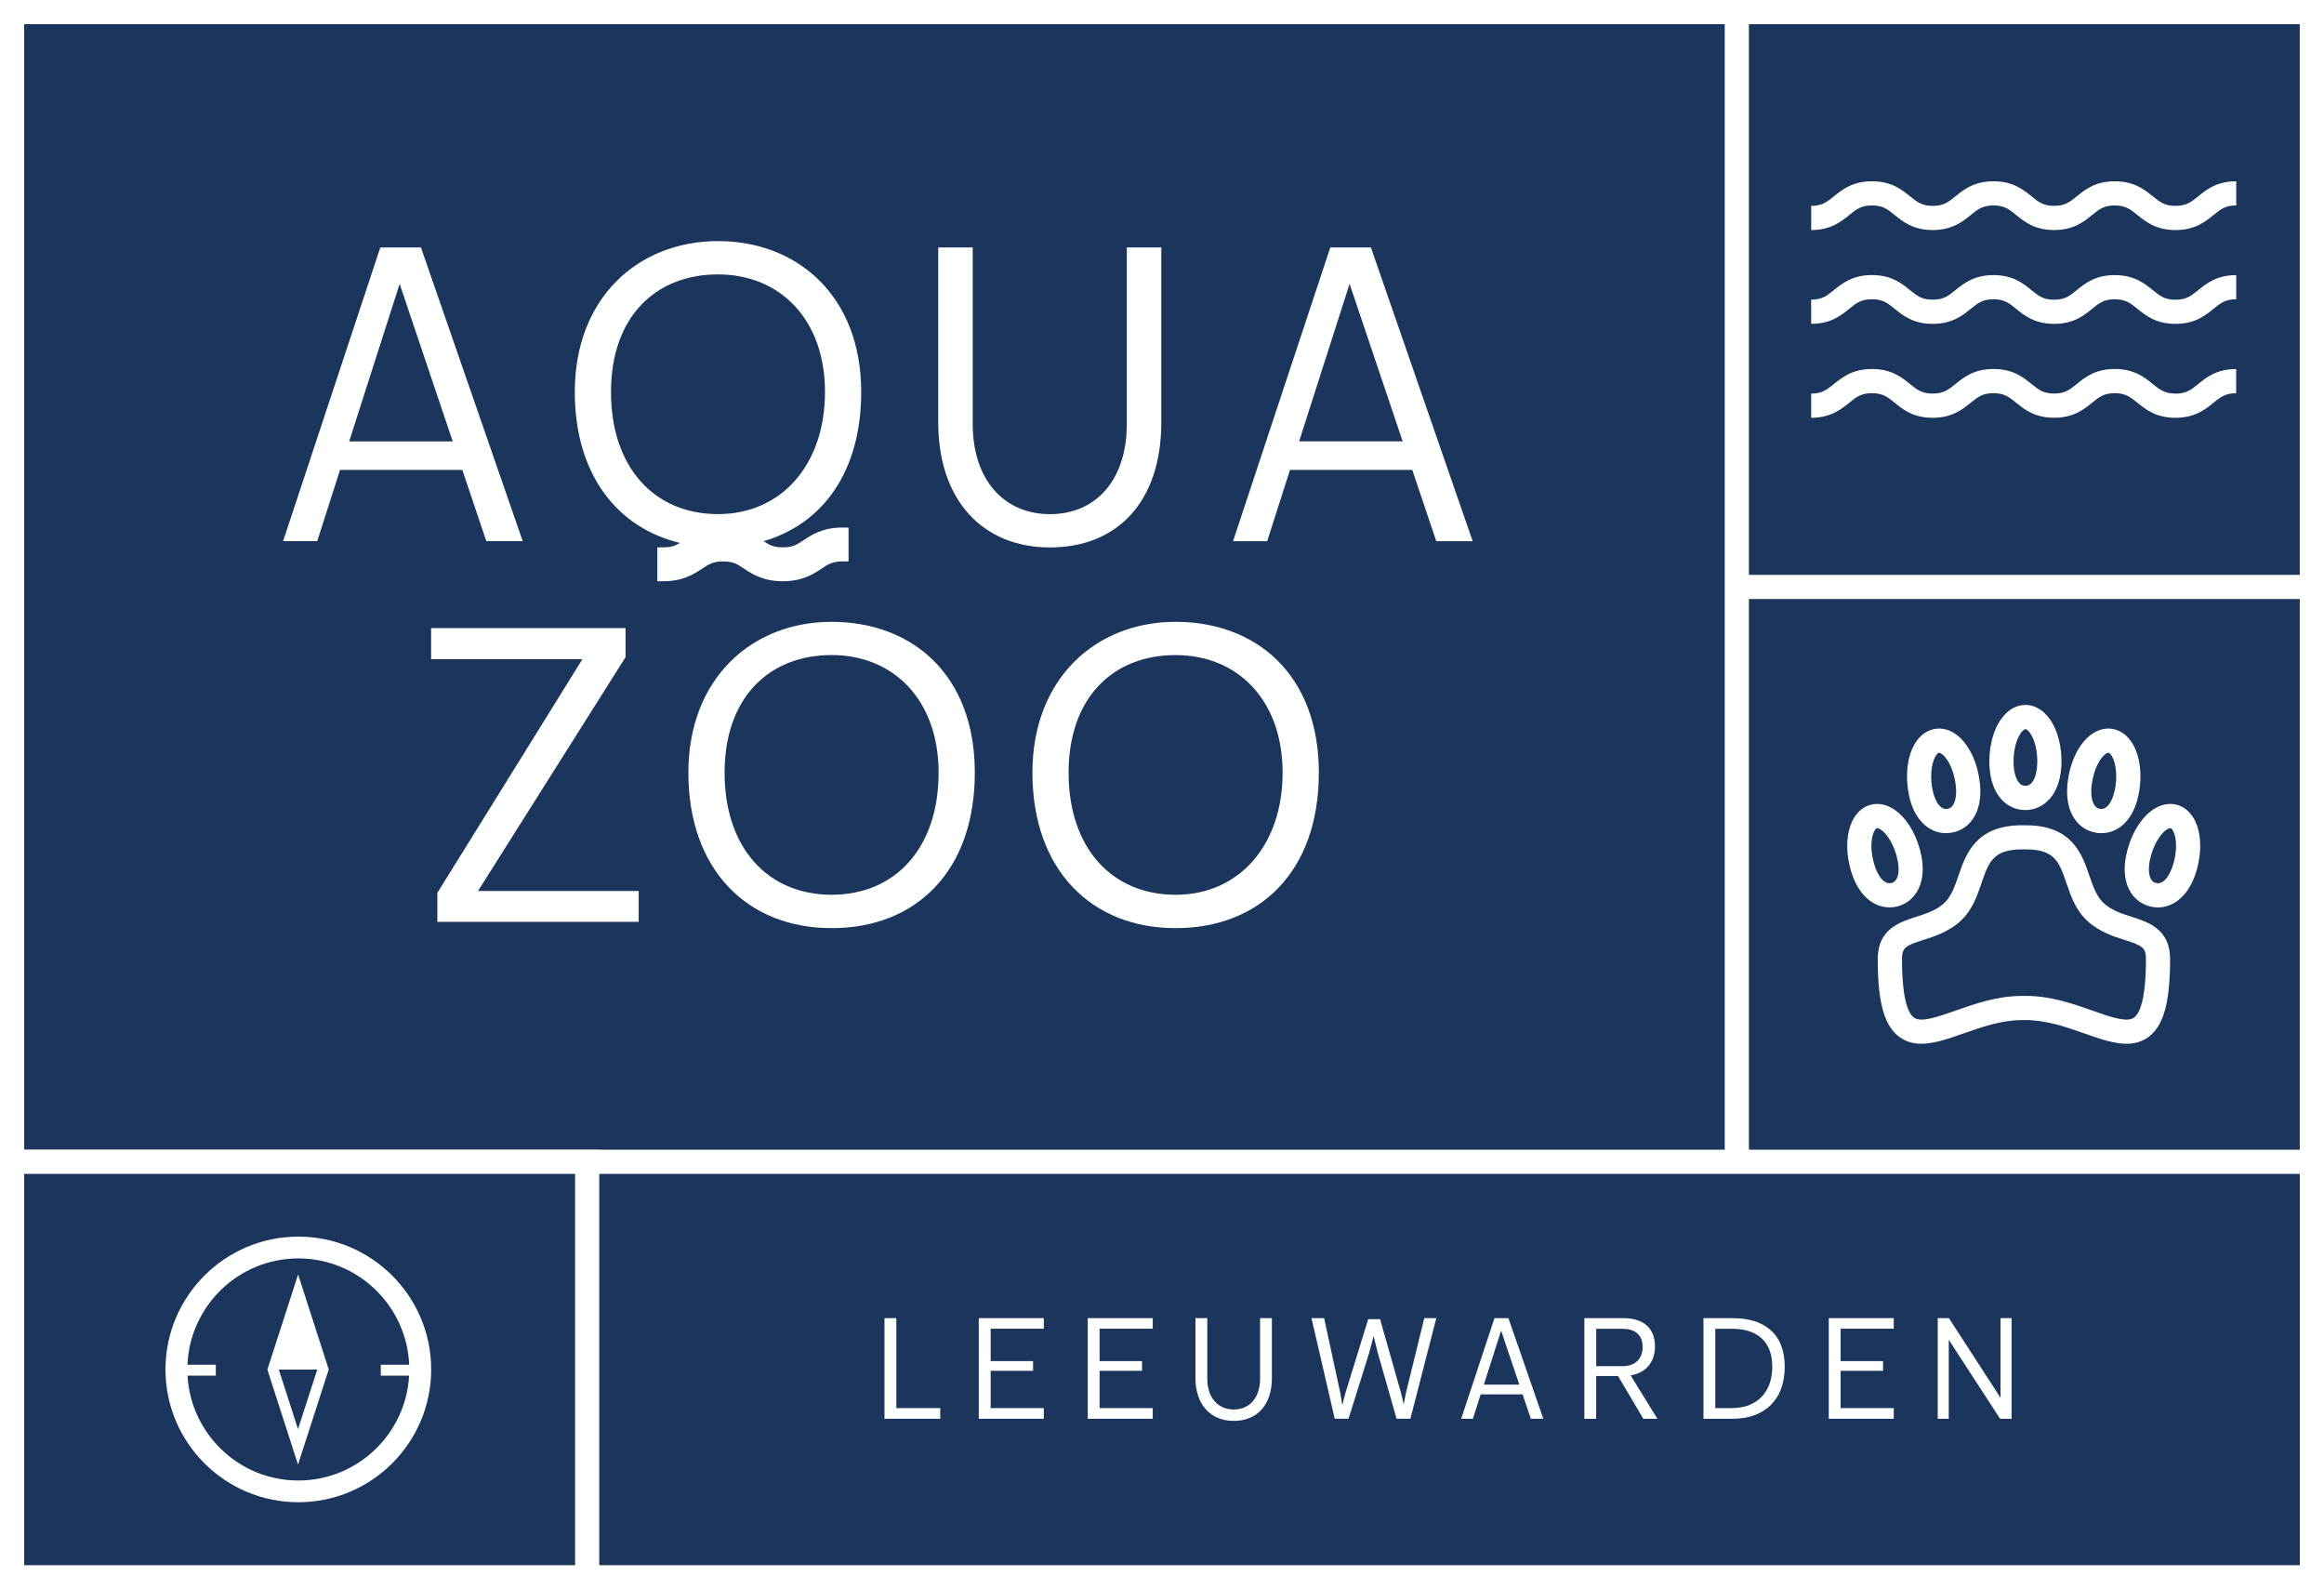
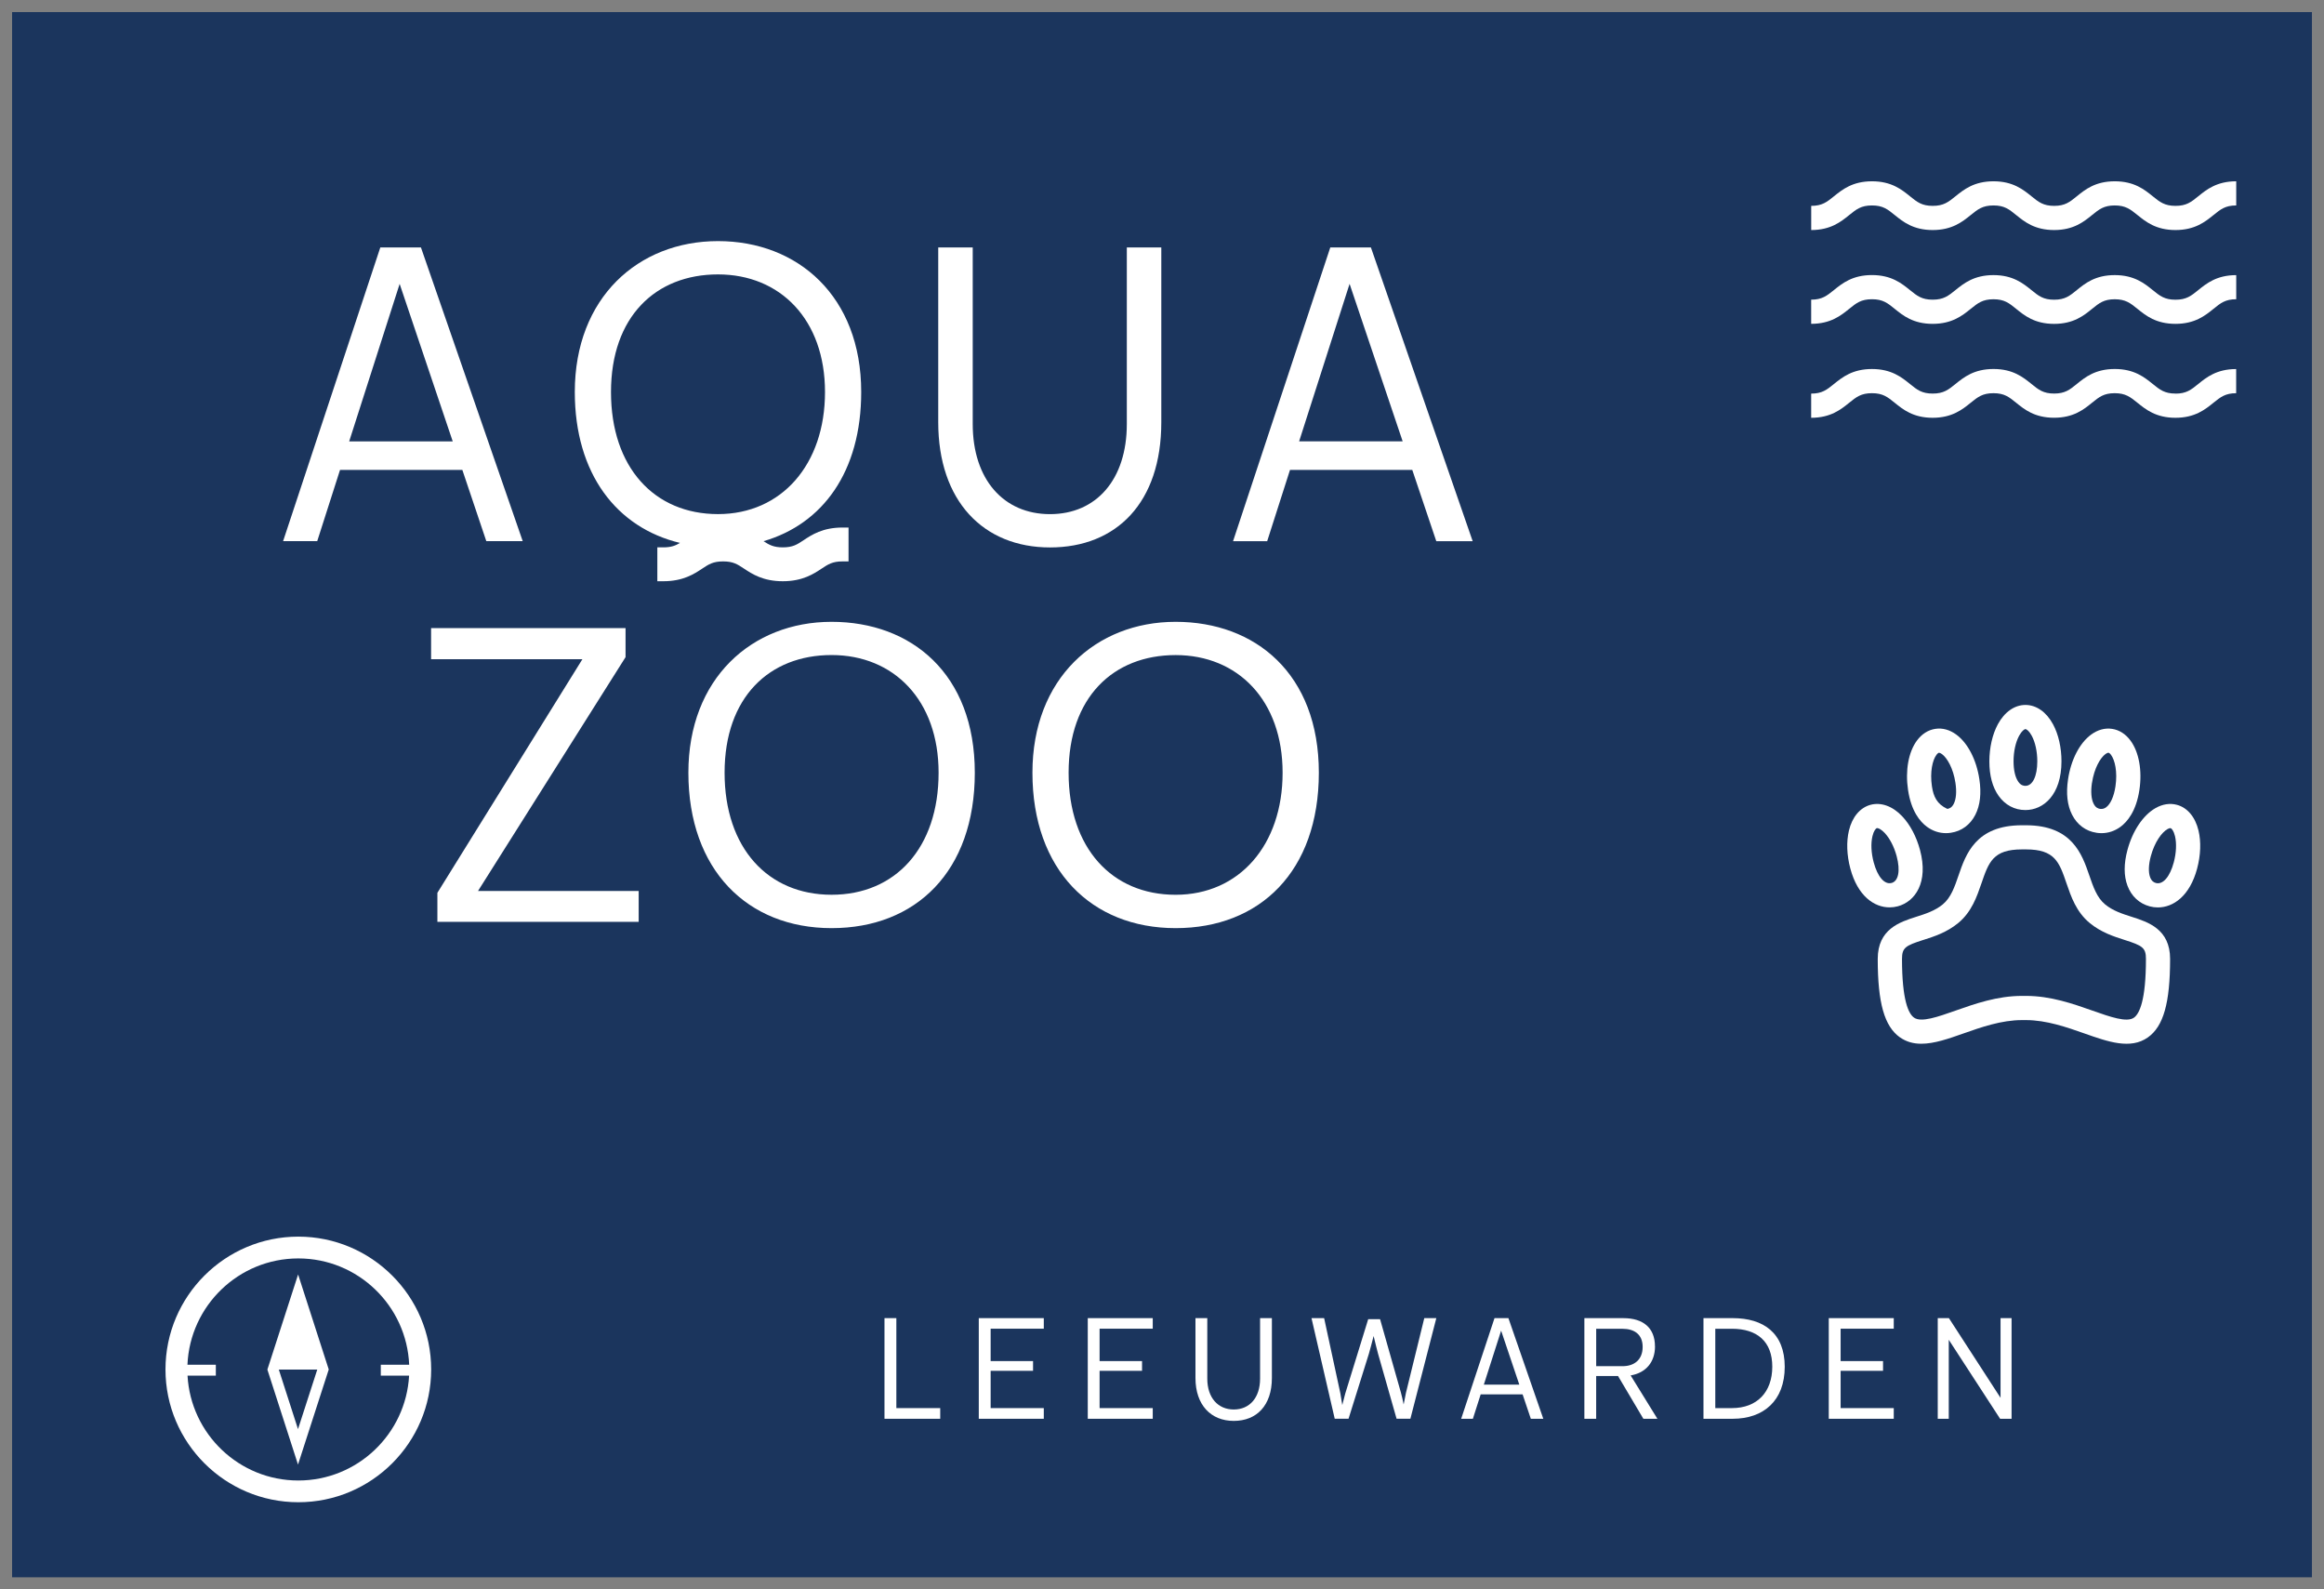
<svg xmlns="http://www.w3.org/2000/svg" width="117" height="80" viewBox="0 0 117 80" fill="none">
  <rect x="0" y="0" width="117" height="80" fill="#808080" stroke="none" />
  <g clip-path="url(#clip0_804_3335)">
    <path d="M116.392 0.609H0.609V79.392H116.392V0.609Z" fill="#1B355D" />
    <path d="M45.126 66.347H44.529V71.413H47.335V70.876H45.126V66.347Z" fill="white" />
    <path d="M49.276 71.413H52.549V70.876H49.873V68.999H52.008V68.509H49.873V66.879H52.549V66.347H49.276V71.413Z" fill="white" />
    <path d="M54.763 71.413H58.034V70.876H55.358V68.999H57.495V68.509H55.358V66.879H58.034V66.347H54.763V71.413Z" fill="white" />
    <path d="M63.438 69.392C63.438 70.353 62.91 70.946 62.113 70.946C61.317 70.946 60.78 70.353 60.78 69.392V66.347H60.185V69.362C60.185 70.72 60.963 71.52 62.112 71.52C63.261 71.52 64.032 70.748 64.032 69.362V66.347H63.438V69.392Z" fill="white" />
    <path d="M70.787 70.079C70.752 70.269 70.705 70.488 70.666 70.693C70.624 70.475 70.568 70.245 70.524 70.081L69.479 66.401H68.881L67.725 70.145C67.673 70.329 67.622 70.531 67.576 70.722C67.548 70.524 67.51 70.316 67.48 70.134L66.662 66.346H66.026L67.196 71.412H67.891L68.914 68.144C68.984 67.904 69.072 67.569 69.154 67.246C69.232 67.578 69.319 67.922 69.377 68.139L70.31 71.412H71.005L72.311 66.346H71.705L70.789 70.078L70.787 70.079Z" fill="white" />
    <path d="M75.24 66.347L73.562 71.413H74.151L74.544 70.184H76.654L77.068 71.413H77.696L75.94 66.347H75.239H75.24ZM74.703 69.693L75.573 66.977L76.488 69.693H74.702H74.703Z" fill="white" />
    <path d="M83.318 67.771C83.318 66.825 82.71 66.348 81.729 66.348H79.764V71.415H80.358V69.26H81.458L82.735 71.415H83.442L82.093 69.231C82.868 69.102 83.32 68.552 83.32 67.771H83.318ZM80.359 68.766V66.884H81.683C82.271 66.884 82.698 67.158 82.698 67.796C82.698 68.435 82.282 68.766 81.685 68.766H80.361H80.359Z" fill="white" />
    <path d="M85.76 66.347V71.413H87.23C88.794 71.413 89.851 70.495 89.851 68.796C89.851 67.097 88.783 66.347 87.23 66.347H85.76ZM89.224 68.796C89.222 70.075 88.454 70.876 87.192 70.876H86.355V66.882H87.192C88.455 66.882 89.227 67.518 89.224 68.796Z" fill="white" />
    <path d="M95.34 70.876H92.665V68.999H94.8V68.509H92.665V66.879H95.34V66.347H92.068V71.413H95.34V70.876Z" fill="white" />
    <path d="M98.109 67.437L100.694 71.413H101.271V66.347H100.716V70.359L98.116 66.347H97.554V71.413H98.109V67.437Z" fill="white" />
-     <path d="M117 30.152V0H86.831H0V80H117V30.152ZM88.047 1.217H115.781V28.935H88.047V1.217ZM88.047 30.152H115.781V57.87H88.047V30.152ZM28.952 78.783H1.217V59.086H28.952V78.783ZM1.217 57.861V1.217H86.831V57.869H30.169V57.861H1.217ZM115.783 78.783H30.169V59.086H115.783V78.783Z" fill="white" />
    <path d="M112.581 9.125C111.602 9.125 111.085 9.543 110.671 9.879C110.311 10.17 110.074 10.362 109.524 10.362C108.975 10.362 108.738 10.17 108.378 9.879C107.962 9.543 107.446 9.125 106.466 9.125C105.486 9.125 104.971 9.543 104.557 9.879C104.199 10.17 103.962 10.362 103.415 10.362C102.868 10.362 102.631 10.17 102.273 9.88C101.857 9.544 101.341 9.125 100.362 9.125C99.383 9.125 98.865 9.543 98.449 9.879C98.089 10.17 97.851 10.362 97.301 10.362C96.752 10.362 96.516 10.17 96.156 9.879C95.741 9.543 95.225 9.125 94.245 9.125C93.264 9.125 92.747 9.543 92.331 9.879C91.972 10.17 91.733 10.362 91.184 10.362V11.579C92.164 11.579 92.681 11.161 93.097 10.825C93.457 10.534 93.695 10.341 94.245 10.341C94.794 10.341 95.031 10.534 95.389 10.825C95.805 11.161 96.321 11.579 97.3 11.579C98.279 11.579 98.798 11.161 99.213 10.825C99.573 10.534 99.811 10.341 100.361 10.341C100.91 10.341 101.146 10.534 101.504 10.825C101.919 11.161 102.435 11.579 103.414 11.579C104.392 11.579 104.908 11.161 105.323 10.824C105.681 10.534 105.918 10.341 106.465 10.341C107.011 10.341 107.251 10.534 107.611 10.825C108.027 11.161 108.543 11.579 109.523 11.579C110.503 11.579 111.021 11.161 111.436 10.825C111.795 10.534 112.032 10.341 112.581 10.341V9.125Z" fill="white" />
    <path d="M112.581 13.848C111.602 13.848 111.084 14.266 110.669 14.602C110.31 14.893 110.072 15.086 109.522 15.086C108.973 15.086 108.736 14.893 108.377 14.602C107.962 14.266 107.445 13.847 106.464 13.847C105.484 13.847 104.969 14.265 104.555 14.602C104.197 14.893 103.96 15.086 103.413 15.086C102.866 15.086 102.629 14.893 102.271 14.602C101.855 14.266 101.341 13.847 100.36 13.847C99.38 13.847 98.863 14.265 98.447 14.601C98.087 14.892 97.849 15.084 97.299 15.084C96.75 15.084 96.514 14.892 96.154 14.601C95.739 14.265 95.223 13.845 94.243 13.845C93.262 13.845 92.745 14.263 92.329 14.599C91.969 14.89 91.731 15.083 91.182 15.083V16.3C92.162 16.3 92.679 15.882 93.095 15.546C93.455 15.254 93.693 15.062 94.243 15.062C94.792 15.062 95.029 15.254 95.388 15.546C95.803 15.882 96.319 16.301 97.298 16.301C98.277 16.301 98.796 15.883 99.213 15.547C99.573 15.256 99.811 15.063 100.36 15.063C100.91 15.063 101.145 15.256 101.504 15.547C101.918 15.883 102.434 16.302 103.413 16.302C104.392 16.302 104.908 15.884 105.322 15.547C105.68 15.256 105.918 15.063 106.464 15.063C107.011 15.063 107.251 15.256 107.61 15.547C108.026 15.883 108.542 16.301 109.522 16.301C110.503 16.301 111.02 15.883 111.436 15.546C111.794 15.254 112.032 15.062 112.581 15.062V13.845V13.848Z" fill="white" />
    <path d="M109.524 19.81C108.976 19.81 108.737 19.618 108.377 19.327C107.962 18.991 107.446 18.573 106.466 18.573C105.485 18.573 104.971 18.991 104.556 19.327C104.198 19.618 103.961 19.809 103.414 19.809C102.868 19.809 102.631 19.617 102.272 19.327C101.858 18.991 101.342 18.573 100.362 18.573C99.381 18.573 98.864 18.991 98.448 19.327C98.089 19.618 97.85 19.81 97.299 19.81C96.749 19.81 96.514 19.618 96.154 19.328C95.739 18.992 95.223 18.574 94.243 18.574C93.262 18.574 92.745 18.992 92.329 19.328C91.969 19.619 91.731 19.812 91.182 19.812V21.029C92.162 21.029 92.679 20.61 93.095 20.274C93.455 19.983 93.693 19.791 94.243 19.791C94.792 19.791 95.029 19.983 95.388 20.274C95.803 20.61 96.319 21.029 97.298 21.029C98.277 21.029 98.796 20.61 99.211 20.274C99.571 19.983 99.809 19.791 100.359 19.791C100.908 19.791 101.144 19.983 101.502 20.273C101.917 20.609 102.433 21.027 103.412 21.027C104.391 21.027 104.906 20.609 105.321 20.273C105.679 19.982 105.916 19.791 106.463 19.791C107.009 19.791 107.249 19.983 107.609 20.274C108.025 20.61 108.541 21.029 109.521 21.029C110.501 21.029 111.019 20.61 111.433 20.274C111.793 19.985 112.03 19.792 112.578 19.792V18.576C111.599 18.576 111.081 18.994 110.667 19.329C110.307 19.621 110.07 19.813 109.521 19.813L109.524 19.81Z" fill="white" />
    <path d="M95.656 52.216C95.982 52.446 96.342 52.536 96.728 52.536C97.378 52.536 98.099 52.283 98.846 52.019C99.743 51.703 100.758 51.346 101.793 51.346H101.995C103.03 51.346 104.047 51.704 104.942 52.019C106.133 52.439 107.258 52.836 108.133 52.217C108.918 51.663 109.252 50.481 109.252 48.267C109.252 46.764 108.14 46.41 107.327 46.15C106.858 46.001 106.373 45.847 105.977 45.52C105.567 45.18 105.381 44.638 105.185 44.065C104.819 42.999 104.32 41.539 101.994 41.539H101.792C99.466 41.539 98.966 42.999 98.601 44.065C98.404 44.64 98.219 45.182 97.809 45.52C97.413 45.848 96.928 46.001 96.459 46.15C95.646 46.41 94.533 46.764 94.533 48.267C94.533 50.481 94.868 51.661 95.653 52.217L95.656 52.216ZM96.833 47.31C97.357 47.143 98.011 46.935 98.588 46.457C99.262 45.9 99.524 45.133 99.756 44.458C100.12 43.395 100.339 42.754 101.794 42.754H101.997C103.453 42.754 103.671 43.395 104.035 44.458C104.267 45.134 104.528 45.9 105.203 46.457C105.78 46.935 106.434 47.143 106.958 47.31C107.861 47.597 108.036 47.703 108.036 48.267C108.036 50.357 107.707 51.029 107.431 51.224C107.071 51.479 106.233 51.183 105.349 50.871C104.36 50.523 103.241 50.128 101.997 50.128H101.794C100.551 50.128 99.431 50.523 98.443 50.871C97.558 51.183 96.721 51.479 96.36 51.222C96.084 51.027 95.755 50.355 95.755 48.266C95.755 47.7 95.932 47.596 96.833 47.309V47.31Z" fill="white" />
    <path d="M94.173 40.509C93.644 40.651 93.246 41.123 93.083 41.806C92.949 42.369 92.974 43.048 93.154 43.72C93.526 45.104 94.355 45.672 95.13 45.672C95.271 45.672 95.409 45.654 95.543 45.618C96.416 45.384 97.1 44.415 96.661 42.781C96.481 42.109 96.163 41.508 95.766 41.089C95.284 40.577 94.701 40.368 94.173 40.509ZM95.228 44.443C94.876 44.538 94.523 44.13 94.33 43.406C94.203 42.934 94.18 42.453 94.267 42.089C94.331 41.82 94.436 41.697 94.489 41.684C94.494 41.682 94.5 41.682 94.507 41.682C94.57 41.682 94.71 41.743 94.882 41.925C95.14 42.197 95.359 42.623 95.486 43.097C95.68 43.822 95.579 44.351 95.228 44.445V44.443Z" fill="white" />
-     <path d="M97.011 41.615C97.299 41.827 97.626 41.936 97.969 41.936C98.052 41.936 98.135 41.93 98.219 41.916C98.755 41.836 99.191 41.514 99.448 41.009C99.689 40.534 99.757 39.933 99.65 39.224C99.503 38.244 99.07 37.404 98.491 36.977C98.159 36.732 97.792 36.631 97.434 36.686C97.073 36.74 96.752 36.944 96.507 37.275C96.079 37.854 95.913 38.783 96.059 39.763C96.219 40.832 96.664 41.36 97.01 41.615H97.011ZM97.486 37.999C97.54 37.925 97.587 37.894 97.614 37.89C97.617 37.89 97.619 37.89 97.622 37.89C97.65 37.89 97.7 37.907 97.767 37.957C98.025 38.146 98.335 38.669 98.445 39.405C98.512 39.847 98.481 40.222 98.36 40.46C98.258 40.661 98.127 40.701 98.036 40.715C97.922 40.733 97.827 40.707 97.732 40.637C97.509 40.472 97.338 40.088 97.262 39.583C97.152 38.846 97.294 38.257 97.486 38V37.999Z" fill="white" />
+     <path d="M97.011 41.615C97.299 41.827 97.626 41.936 97.969 41.936C98.052 41.936 98.135 41.93 98.219 41.916C98.755 41.836 99.191 41.514 99.448 41.009C99.689 40.534 99.757 39.933 99.65 39.224C99.503 38.244 99.07 37.404 98.491 36.977C98.159 36.732 97.792 36.631 97.434 36.686C97.073 36.74 96.752 36.944 96.507 37.275C96.079 37.854 95.913 38.783 96.059 39.763C96.219 40.832 96.664 41.36 97.01 41.615H97.011ZM97.486 37.999C97.54 37.925 97.587 37.894 97.614 37.89C97.617 37.89 97.619 37.89 97.622 37.89C97.65 37.89 97.7 37.907 97.767 37.957C98.025 38.146 98.335 38.669 98.445 39.405C98.512 39.847 98.481 40.222 98.36 40.46C98.258 40.661 98.127 40.701 98.036 40.715C97.509 40.472 97.338 40.088 97.262 39.583C97.152 38.846 97.294 38.257 97.486 38V37.999Z" fill="white" />
    <path d="M101.966 40.773H101.968C102.87 40.773 103.782 40.017 103.783 38.323C103.783 37.628 103.633 36.964 103.358 36.456C103.025 35.838 102.518 35.483 101.97 35.483H101.969C101.421 35.483 100.916 35.837 100.581 36.454C100.307 36.963 100.155 37.625 100.153 38.321C100.153 39.038 100.31 39.622 100.618 40.057C100.945 40.519 101.425 40.773 101.966 40.773ZM101.651 37.034C101.784 36.79 101.916 36.7 101.969 36.7C102.022 36.7 102.156 36.79 102.287 37.034C102.464 37.363 102.566 37.833 102.566 38.322C102.566 39.072 102.33 39.555 101.968 39.555C101.877 39.555 101.74 39.535 101.611 39.35C101.456 39.132 101.371 38.767 101.371 38.319C101.371 37.83 101.474 37.36 101.652 37.031L101.651 37.034Z" fill="white" />
    <path d="M110.612 43.721C110.792 43.05 110.817 42.371 110.683 41.808C110.52 41.125 110.123 40.651 109.594 40.51C109.243 40.415 108.866 40.474 108.509 40.68C107.886 41.04 107.362 41.825 107.105 42.782C106.919 43.475 106.919 44.08 107.105 44.58C107.303 45.111 107.7 45.48 108.225 45.621C108.357 45.657 108.497 45.675 108.636 45.675C109.411 45.675 110.24 45.107 110.612 43.723V43.721ZM109.437 43.406C109.243 44.131 108.894 44.538 108.538 44.445C108.451 44.421 108.324 44.365 108.246 44.155C108.152 43.904 108.165 43.529 108.281 43.097C108.473 42.376 108.84 41.893 109.117 41.734C109.183 41.696 109.23 41.684 109.261 41.684C109.268 41.684 109.273 41.684 109.279 41.685C109.331 41.699 109.435 41.82 109.499 42.089C109.586 42.453 109.563 42.934 109.437 43.406Z" fill="white" />
    <path d="M105.546 41.918C105.631 41.93 105.713 41.937 105.797 41.937C106.14 41.937 106.467 41.828 106.755 41.617C107.1 41.362 107.545 40.833 107.706 39.764C107.853 38.785 107.686 37.855 107.258 37.277C107.013 36.945 106.693 36.741 106.332 36.687C105.974 36.631 105.605 36.733 105.274 36.977C104.695 37.403 104.261 38.244 104.115 39.224C104.007 39.933 104.076 40.534 104.317 41.009C104.574 41.514 105.01 41.837 105.544 41.916L105.546 41.918ZM105.32 39.405C105.43 38.667 105.739 38.146 105.997 37.955C106.064 37.905 106.114 37.888 106.144 37.888C106.147 37.888 106.149 37.888 106.152 37.888C106.177 37.893 106.225 37.923 106.279 37.997C106.47 38.255 106.612 38.844 106.501 39.582C106.425 40.086 106.254 40.471 106.031 40.635C105.936 40.705 105.838 40.729 105.725 40.714C105.635 40.7 105.504 40.659 105.403 40.458C105.282 40.22 105.251 39.845 105.318 39.403L105.32 39.405Z" fill="white" />
    <path d="M15.019 75.614C18.708 75.614 21.707 72.616 21.707 68.93C21.707 65.243 18.706 62.245 15.019 62.245C11.332 62.245 8.331 65.243 8.331 68.93C8.331 72.616 11.331 75.614 15.019 75.614ZM15.019 63.342C18.023 63.342 20.474 65.723 20.6 68.694H19.171V69.242H20.596C20.433 72.178 17.998 74.52 15.018 74.52C12.038 74.52 9.604 72.178 9.441 69.242H10.866V68.694H9.437C9.562 65.723 12.014 63.342 15.016 63.342H15.019Z" fill="white" />
    <path d="M16.55 68.931L15.008 64.149L13.461 68.937L15.003 73.719L16.55 68.932V68.931ZM14.036 68.935H15.973L15.003 71.934L14.036 68.935Z" fill="white" />
    <path d="M24.483 27.239H26.316L21.192 12.454H19.147L14.252 27.239H15.97L17.119 23.652H23.276L24.483 27.239ZM17.579 22.217L20.12 14.289L22.792 22.217H17.579Z" fill="white" />
    <path d="M34.233 27.328C34.004 27.466 33.786 27.551 33.397 27.551H33.093V29.256H33.397C34.394 29.256 34.948 28.889 35.354 28.62C35.681 28.403 35.898 28.258 36.404 28.258C36.91 28.258 37.125 28.401 37.455 28.62C37.86 28.888 38.413 29.256 39.409 29.256C40.405 29.256 40.96 28.888 41.365 28.62C41.693 28.403 41.909 28.258 42.416 28.258H42.719V26.553H42.416C41.418 26.553 40.865 26.92 40.459 27.189C40.131 27.408 39.915 27.551 39.409 27.551C38.947 27.551 38.724 27.427 38.44 27.24C41.417 26.376 43.357 23.745 43.357 19.73C43.357 14.914 40.166 12.136 36.147 12.136C32.128 12.136 28.938 14.989 28.938 19.73C28.938 23.844 31.043 26.563 34.233 27.327V27.328ZM36.147 13.812C39.285 13.812 41.534 16.09 41.534 19.732C41.534 23.374 39.353 25.877 36.147 25.877C32.941 25.877 30.76 23.526 30.76 19.732C30.76 15.939 33.01 13.812 36.147 13.812Z" fill="white" />
    <path d="M52.861 27.555C56.208 27.555 58.465 25.302 58.465 21.252V12.454H56.729V21.341C56.729 24.145 55.187 25.879 52.861 25.879C50.535 25.879 48.971 24.143 48.971 21.341V12.454H47.235V21.252C47.235 25.218 49.506 27.555 52.861 27.555Z" fill="white" />
    <path d="M64.943 23.653H71.1L72.309 27.241H74.141L69.018 12.456H66.972L62.077 27.241H63.795L64.944 23.653H64.943ZM67.944 14.287L70.616 22.216H65.403L67.944 14.287Z" fill="white" />
    <path d="M32.154 44.847H24.065L31.493 33.077V31.615H21.703V33.18H29.321L22.02 44.939V46.4H32.154V44.847Z" fill="white" />
    <path d="M34.656 38.892C34.656 43.785 37.628 46.717 41.866 46.717C46.104 46.717 49.076 43.865 49.076 38.892C49.076 33.919 45.885 31.299 41.866 31.299C37.847 31.299 34.656 34.152 34.656 38.892ZM47.253 38.892C47.253 42.686 45.072 45.037 41.866 45.037C38.66 45.037 36.479 42.686 36.479 38.892C36.479 35.098 38.728 32.971 41.866 32.971C45.004 32.971 47.253 35.25 47.253 38.892Z" fill="white" />
    <path d="M51.977 38.892C51.977 43.785 54.948 46.717 59.186 46.717C63.424 46.717 66.396 43.865 66.396 38.892C66.396 33.919 63.205 31.299 59.186 31.299C55.167 31.299 51.977 34.152 51.977 38.892ZM59.185 32.973C62.322 32.973 64.572 35.252 64.572 38.894C64.572 42.535 62.391 45.038 59.185 45.038C55.979 45.038 53.798 42.687 53.798 38.894C53.798 35.1 56.047 32.973 59.185 32.973Z" fill="white" />
  </g>
  <defs>
    <clipPath id="clip0_804_3335">
      <rect width="117" height="80" fill="white" />
    </clipPath>
  </defs>
</svg>